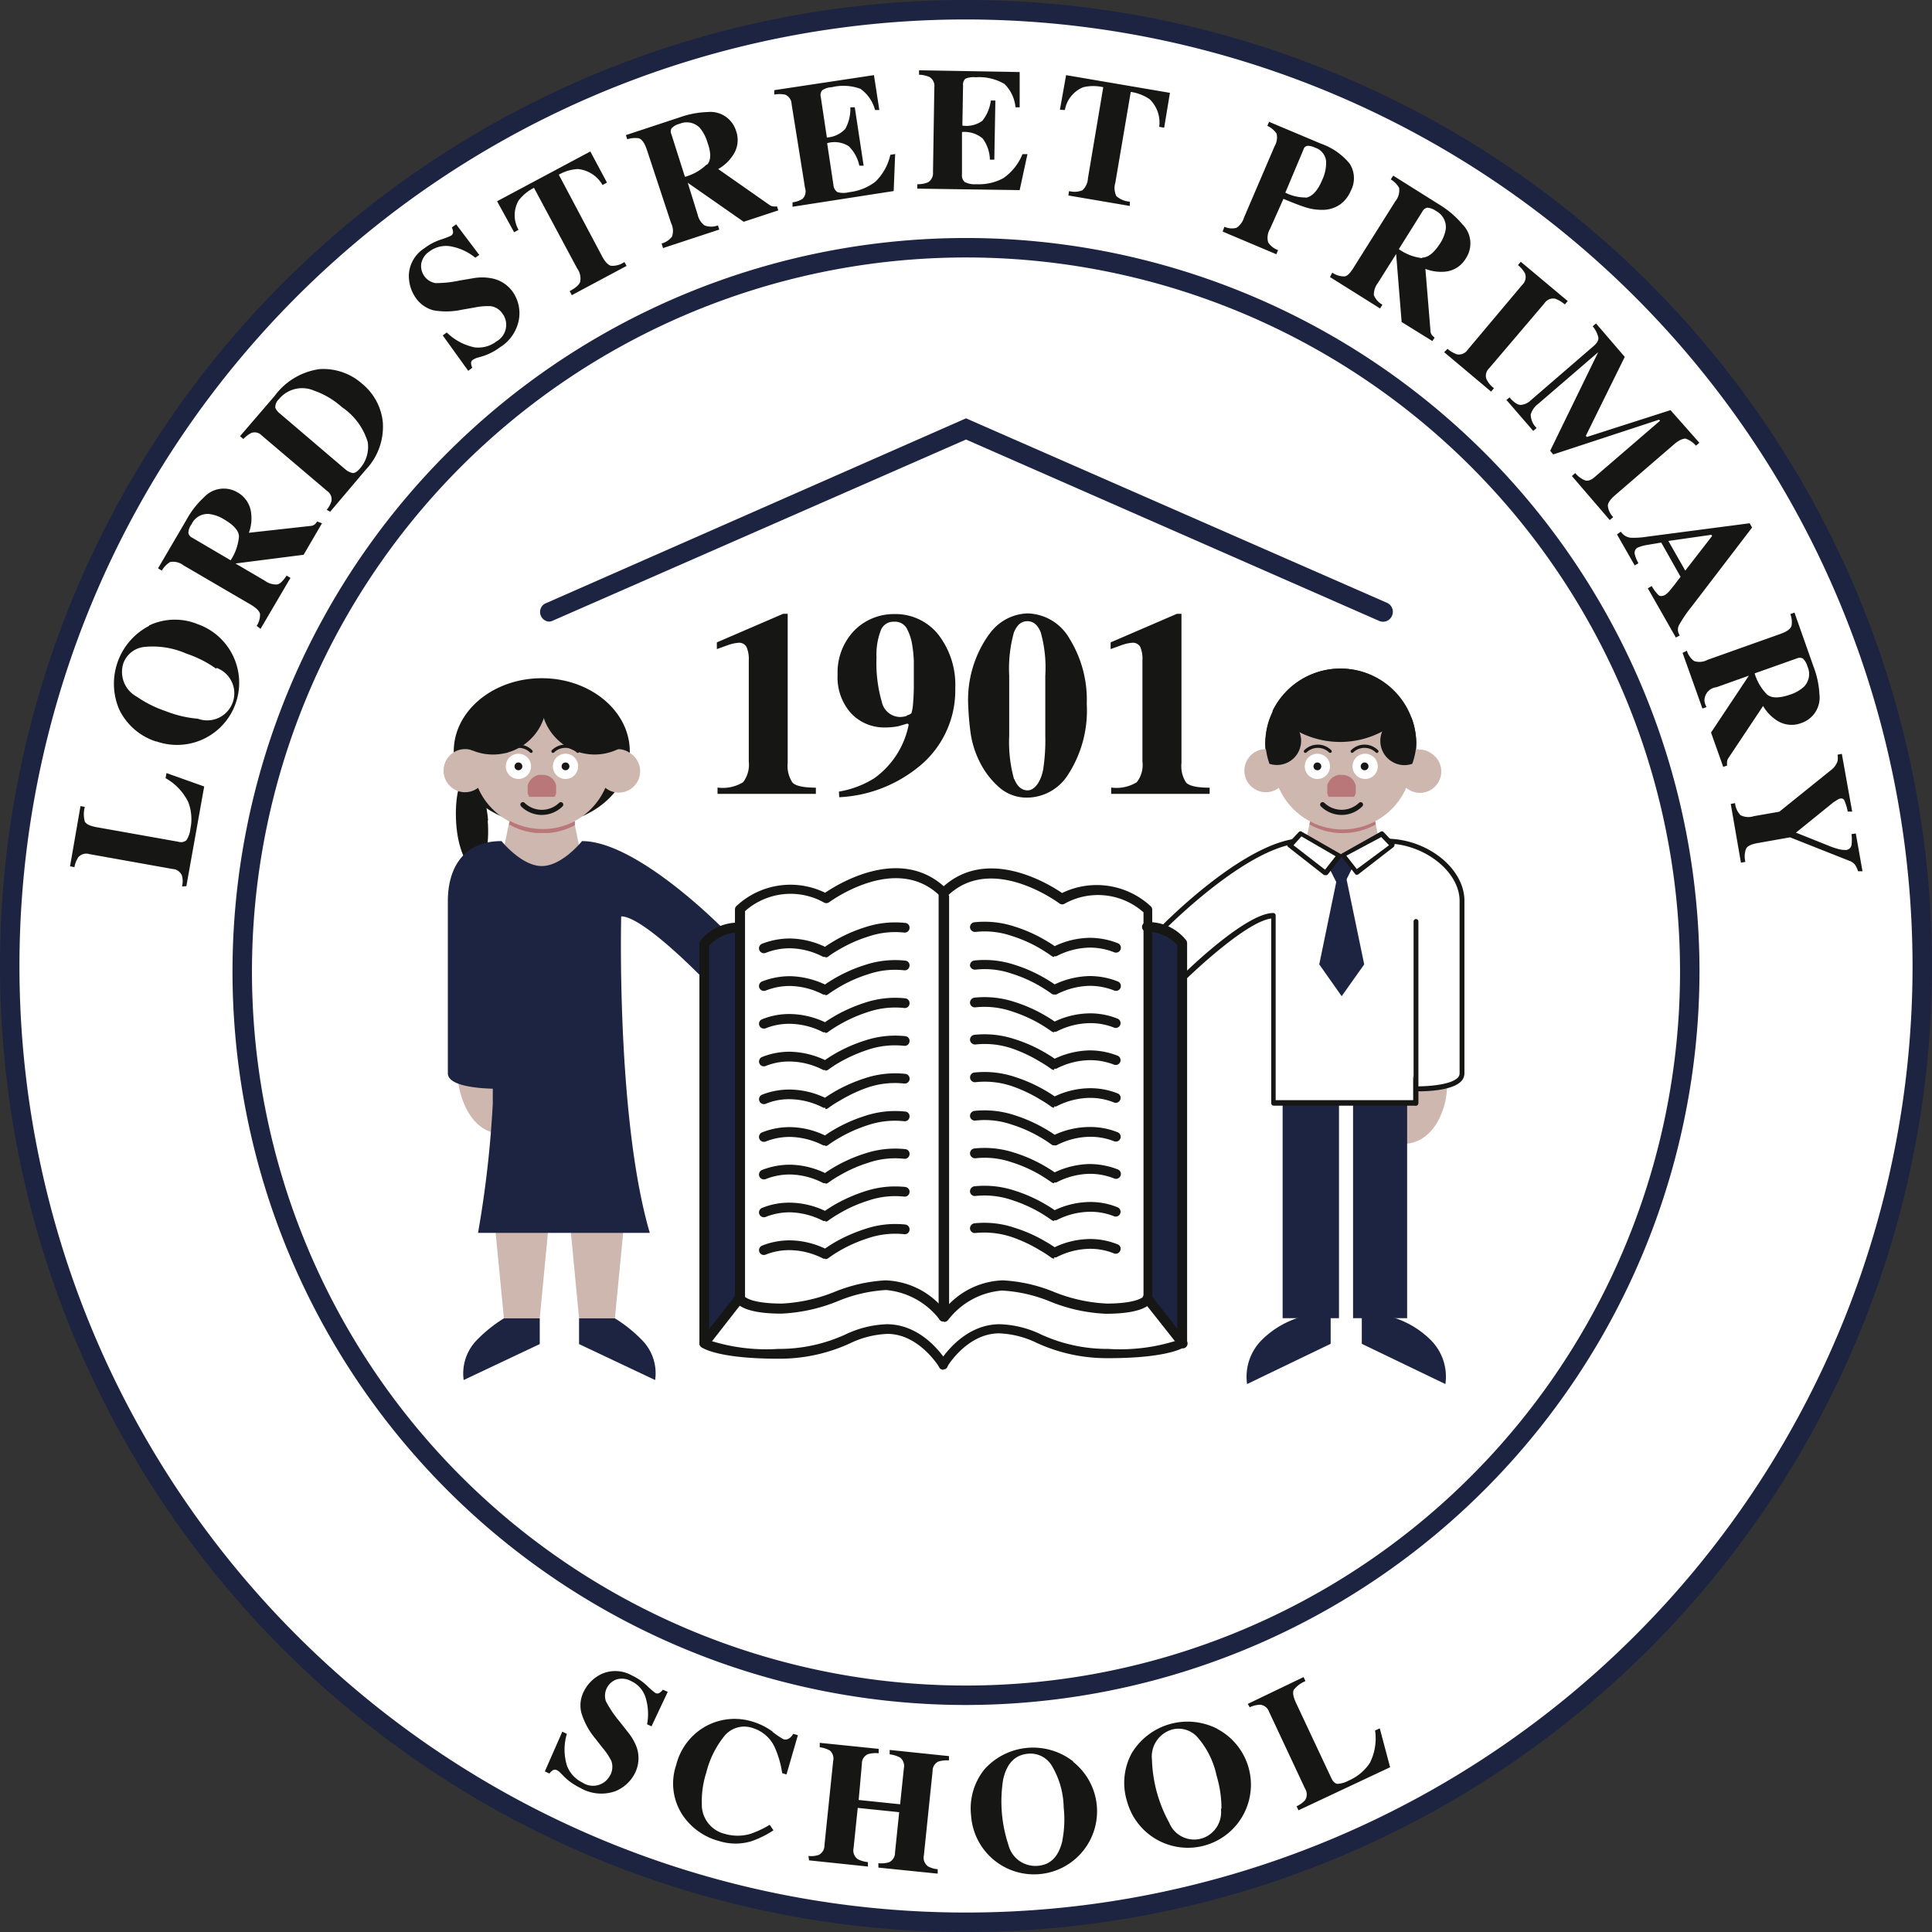
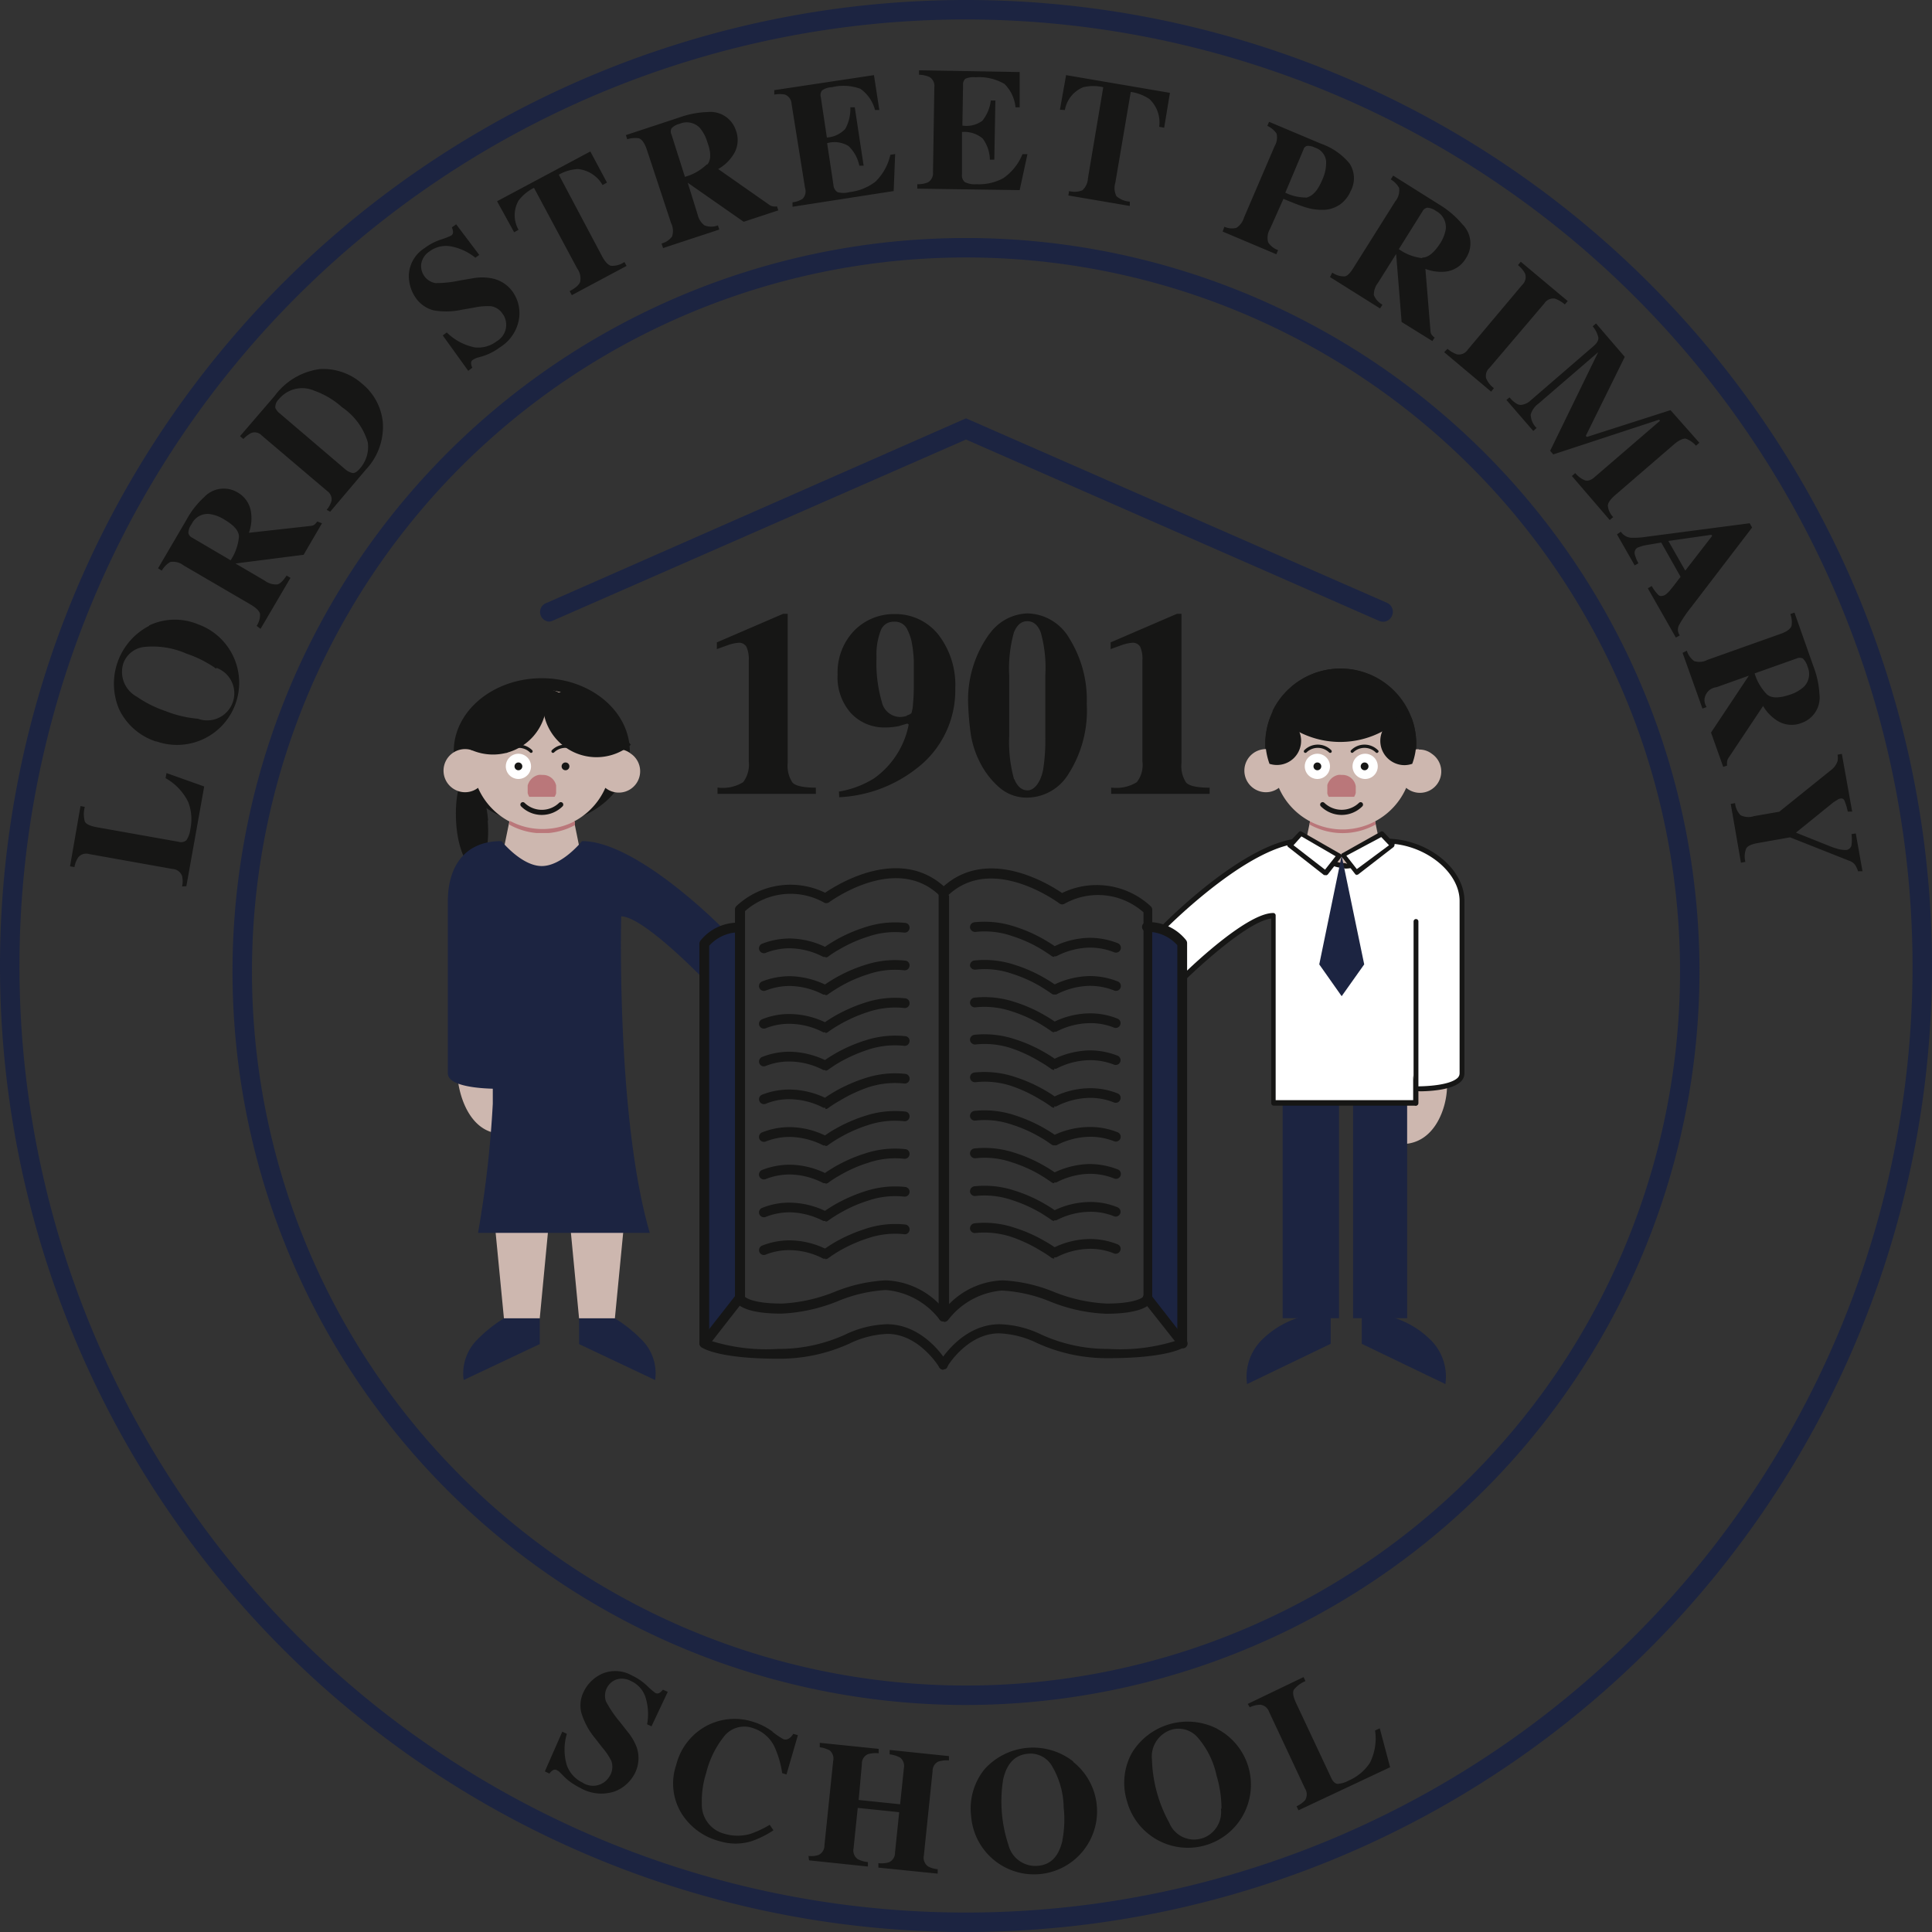
<svg xmlns="http://www.w3.org/2000/svg" viewBox="0 0 144 144">
  <rect x="0" y="0" width="144" height="144" fill="#333333" stroke="none" />
  <defs>
    <clipPath id="a">
      <path fill="none" d="M0 0h144v144H0z" />
    </clipPath>
    <clipPath id="b">
      <path fill="none" d="M97.6 60.51h4.95v1.59H97.6z" />
    </clipPath>
    <clipPath id="c">
      <path fill="none" d="M98.93 57.72h2.12v1.67h-2.12z" />
    </clipPath>
    <clipPath id="d">
      <path fill="none" d="M39.33 57.72h2.12v1.67h-2.12z" />
    </clipPath>
    <clipPath id="e">
      <path fill="none" d="M37.9 61.18h4.95v.91H37.9z" />
    </clipPath>
  </defs>
  <g clip-path="url(#a)">
-     <path fill="#fff" d="M.84 71.83a71.35 71.35 0 1 1 71.34 71.34A71.35 71.35 0 0 1 .84 71.83" />
    <path fill="#1c2441" d="M72 127.08a54.67 54.67 0 1 1 54.67-54.67A54.73 54.73 0 0 1 72 127.08m0-107.89a53.22 53.22 0 1 0 53.22 53.22A53.22 53.22 0 0 0 72 19.19" />
    <path fill="#1c2441" d="M72 144a72 72 0 1 1 72-72 72 72 0 0 1-72 72M72 1.45A70.55 70.55 0 1 0 142.55 72 70.62 70.62 0 0 0 72 1.45" />
    <path fill="#161615" d="M13.57 66.07a1.71 1.71 0 0 0 0-.78.79.79 0 0 0-.7-.52l-6.21-1.11a.78.78 0 0 0-.82.23 1.82 1.82 0 0 0-.29.74l-.33-.06.78-4.49.32.06a2.12 2.12 0 0 0 0 1.09c.1.2.4.34.91.43l6.07 1.08a.62.62 0 0 0 .6-.12 1.92 1.92 0 0 0 .29-.84 3.55 3.55 0 0 0-.16-2A4.12 4.12 0 0 0 12.34 58l.07-.38 2.81 1-1.33 7.43ZM11.11 46.62a4.48 4.48 0 0 1 3.62-.1 4.63 4.63 0 1 1-3.07 8.74h-.05a4.62 4.62 0 0 1-2.72-2.37 4.86 4.86 0 0 1 2.22-6.24m5 3.19a8.37 8.37 0 0 0-2.21-1.12 6.23 6.23 0 0 0-3.16-.5 1.87 1.87 0 0 0-1.54 1.2 2.1 2.1 0 0 0 1 2.51A8.59 8.59 0 0 0 12.34 53a8.39 8.39 0 0 0 2.41.57 2 2 0 0 0 1.39-3.79M19.13 46.65a1.5 1.5 0 0 0 .25-.9c-.05-.21-.28-.44-.7-.69l-5-2.92a1.26 1.26 0 0 0-1-.25 1.81 1.81 0 0 0-.62.64l-.28-.17 2.12-3.62a6.5 6.5 0 0 1 1.31-1.68 2 2 0 0 1 2.51-.35 2 2 0 0 1 1 1.56 3.07 3.07 0 0 1-.17 1.44l4.6-.51a.56.56 0 0 0 .29-.1.87.87 0 0 0 .2-.23L24 39l-1.37 2.35-5.08.65 2.2 1.29a1.39 1.39 0 0 0 .92.27q.31-.07.69-.66l.29.17-2.23 3.8ZM17.81 40c0-.43-.37-.85-1.08-1.27a2.76 2.76 0 0 0-1.14-.42 1.32 1.32 0 0 0-1.31.76 1.13 1.13 0 0 0-.24.66.51.51 0 0 0 .29.35l2.86 1.68a3.8 3.8 0 0 0 .62-1.76M24.35 38a1.87 1.87 0 0 0 .35-.63.74.74 0 0 0-.3-.76l-4.9-4.16a.72.72 0 0 0-.77-.18 2.15 2.15 0 0 0-.59.45l-.25-.21 2.58-3a5 5 0 0 1 3.36-2 4.36 4.36 0 0 1 3.17 1.1 4.24 4.24 0 0 1 1.53 2.83A4.64 4.64 0 0 1 27.27 35l-2.66 3.14Zm1.95-2.74c.15 0 .31-.1.5-.31a2.44 2.44 0 0 0 .61-2 4.82 4.82 0 0 0-1.92-2.6 6.12 6.12 0 0 0-2.07-1.23 2.24 2.24 0 0 0-2.63.63.81.81 0 0 0-.27.65 1.13 1.13 0 0 0 .35.43L25.76 35a1.23 1.23 0 0 0 .54.26M33 25l.3-.22a4.16 4.16 0 0 0 2.07 1.11 2.24 2.24 0 0 0 1.63-.44 1.42 1.42 0 0 0 .55-1.93l-.11-.16a1.25 1.25 0 0 0-.87-.54 4.83 4.83 0 0 0-1.2.1l-.92.16a5.5 5.5 0 0 1-2.14.05 2.34 2.34 0 0 1-1.31-.91 2.86 2.86 0 0 1-.52-1.84 2.5 2.5 0 0 1 1.17-1.89 4.12 4.12 0 0 1 1.23-.64 6.46 6.46 0 0 0 .73-.28.32.32 0 0 0 .16-.27 1.06 1.06 0 0 0-.09-.35l.32-.23L35.72 19l-.29.21a4.07 4.07 0 0 0-1.74-.83 2.05 2.05 0 0 0-1.68.36 1.38 1.38 0 0 0-.61.9 1.29 1.29 0 0 0 1.05 1.46 8.34 8.34 0 0 0 1.8-.19l1.06-.18a3.74 3.74 0 0 1 1.25 0 2.49 2.49 0 0 1 1.64 1 2.78 2.78 0 0 1 .49 2 3.07 3.07 0 0 1-1.45 2.17 3.88 3.88 0 0 1-.67.41 4.2 4.2 0 0 1-.77.29l-.26.07-.16.07-.12.07a.29.29 0 0 0-.15.25 1.06 1.06 0 0 0 .09.35l-.3.23ZM37.05 15 44 11.29l1.24 2.32-.33.18a2.38 2.38 0 0 0-1.83-1.19 3.16 3.16 0 0 0-1.43.42l3.22 6.07c.22.42.45.66.67.72a1.57 1.57 0 0 0 1-.28l.16.29L42.62 22l-.16-.3q.67-.36.78-.69a1.26 1.26 0 0 0-.22-1L39.8 14a3.32 3.32 0 0 0-1.15.95 2.2 2.2 0 0 0 0 2.18l-.33.18ZM49.31 18.15a1.43 1.43 0 0 0 .78-.52 1.31 1.31 0 0 0-.07-1l-1.81-5.48c-.16-.47-.35-.75-.58-.84a1.88 1.88 0 0 0-.88.07l-.1-.31 4-1.32a6.85 6.85 0 0 1 2.1-.4 2 2 0 0 1 2.11 1.4 2 2 0 0 1-.25 1.85 3.14 3.14 0 0 1-1.08 1l3.8 2.66a.58.58 0 0 0 .28.12 1 1 0 0 0 .3 0l.1.3-2.58.85-4.17-2.91L52 16a1.38 1.38 0 0 0 .51.8 1.38 1.38 0 0 0 1 0l.1.31-4.19 1.38Zm3.41-5.89c.28-.33.29-.89 0-1.67a2.91 2.91 0 0 0-.57-1.07 1.35 1.35 0 0 0-1.5-.29 1.17 1.17 0 0 0-.6.34.5.5 0 0 0 0 .46l1 3.15a3.75 3.75 0 0 0 1.62-.92M59.07 15.41v-.33a1.74 1.74 0 0 0 .76-.27A.8.8 0 0 0 60 14l-1-6.25a.78.78 0 0 0-.49-.7 2.15 2.15 0 0 0-.8 0v-.33l7.43-1.12.4 2.6h-.32a2.79 2.79 0 0 0-1.09-1.58A3.66 3.66 0 0 0 62 6.5a1.35 1.35 0 0 0-.73.24.58.58 0 0 0-.09.51l.45 3A2.06 2.06 0 0 0 63 9.61 3.08 3.08 0 0 0 63.38 8h.33l.66 4.35h-.32a2.81 2.81 0 0 0-.8-1.46 2 2 0 0 0-1.6-.22l.47 3.12a.68.68 0 0 0 .3.53 1.68 1.68 0 0 0 .89 0 3.9 3.9 0 0 0 1.94-.78 4 4 0 0 0 1.11-2l.36-.06-.11 2.76ZM68.37 14.06v-.33a2 2 0 0 0 .8-.14.8.8 0 0 0 .37-.76l.1-6.32a.78.78 0 0 0-.36-.77 2.1 2.1 0 0 0-.78-.17v-.33l7.5.13V8h-.31a2.81 2.81 0 0 0-.82-1.74 3.72 3.72 0 0 0-2.16-.5 1.52 1.52 0 0 0-.76.11.6.6 0 0 0-.17.49l-.05 3A2 2 0 0 0 73.22 9a3 3 0 0 0 .63-1.51h.34l-.08 4.41h-.33a2.74 2.74 0 0 0-.54-1.58 2.1 2.1 0 0 0-1.54-.48V13a.65.65 0 0 0 .21.57 1.63 1.63 0 0 0 .87.16 3.8 3.8 0 0 0 2-.45 4 4 0 0 0 1.43-1.79h.37L76 14.17ZM79.46 5.6l7.74 1.32-.43 2.6-.37-.07a2.4 2.4 0 0 0-.72-2.06 3.33 3.33 0 0 0-1.4-.54l-1.15 6.77a1.36 1.36 0 0 0 .08 1 1.68 1.68 0 0 0 1 .41v.32l-4.58-.78.05-.33a1.54 1.54 0 0 0 1-.06 1.3 1.3 0 0 0 .41-.9l1.14-6.78a3.26 3.26 0 0 0-1.49 0 2.25 2.25 0 0 0-1.37 1.7L79 8.18ZM91.26 16.9a1.33 1.33 0 0 0 .9.08 1.38 1.38 0 0 0 .56-.76L95 10.9a1.29 1.29 0 0 0 .15-.94 1.7 1.7 0 0 0-.69-.58l.13-.3 3.87 1.63a4.82 4.82 0 0 1 2.13 1.48 2 2 0 0 1 .08 2.05 2.36 2.36 0 0 1-.79 1 2.28 2.28 0 0 1-1.38.4 4 4 0 0 1-1.2-.19c-.38-.12-.93-.33-1.64-.63l-1 2.24a1.29 1.29 0 0 0-.14 1 1.43 1.43 0 0 0 .74.58l-.13.31-4-1.69Zm6.06-2.16c.49-.09.9-.53 1.23-1.33a3 3 0 0 0 .29-1.41 1.19 1.19 0 0 0-.84-1 1.17 1.17 0 0 0-.55-.13.35.35 0 0 0-.29.26l-1.36 3.23a3.38 3.38 0 0 0 1.53.36M99.3 20.32a1.52 1.52 0 0 0 .9.28c.21 0 .45-.26.7-.67L104 15a1.27 1.27 0 0 0 .28-1 1.78 1.78 0 0 0-.62-.63l.18-.28 3.55 2.23a6.92 6.92 0 0 1 1.61 1.4 2 2 0 0 1 .26 2.53 2 2 0 0 1-1.58 1 3.22 3.22 0 0 1-1.44-.21l.38 4.62a.52.52 0 0 0 .09.29.88.88 0 0 0 .22.21l-.17.26-2.29-1.42-.41-5.07-1.36 2.16a1.42 1.42 0 0 0-.3.91 1.42 1.42 0 0 0 .64.71l-.18.28-3.73-2.34Zm6.7-1.12c.44 0 .87-.35 1.3-1a2.79 2.79 0 0 0 .46-1.13 1.36 1.36 0 0 0-.72-1.34 1.3 1.3 0 0 0-.65-.25.51.51 0 0 0-.37.28l-1.76 2.81a3.75 3.75 0 0 0 1.74.67M107.89 26a2.15 2.15 0 0 0 .7.41.79.79 0 0 0 .81-.35l4.06-4.83a.79.79 0 0 0 .21-.84 2 2 0 0 0-.53-.63l.21-.25 3.5 2.93-.22.25a2.24 2.24 0 0 0-.73-.43.78.78 0 0 0-.79.35L111 27.44a.78.78 0 0 0-.23.76 1.72 1.72 0 0 0 .58.73l-.21.26-3.5-2.94ZM112.51 29.62c.33.38.61.56.83.56a1.2 1.2 0 0 0 .74-.33l4.69-4.05c.27-.23.39-.45.36-.65a2 2 0 0 0-.42-.83l.25-.21 2.14 2.49-2.9 5.88.07.09 6.24-2 2.15 2.43-.25.22a1.84 1.84 0 0 0-.78-.53c-.2 0-.49.11-.87.44l-4.37 3.77c-.36.31-.55.58-.55.8a1.38 1.38 0 0 0 .4.84l-.26.22-2.82-3.28.25-.22a1.83 1.83 0 0 0 .72.54c.21.07.47 0 .77-.28l4.83-4.16-.07-.08-7.89 2.59-.23-.27 3.58-7.35-4.47 3.85a1.51 1.51 0 0 0-.56.8 1.43 1.43 0 0 0 .44 1l-.25.22-2-2.31ZM120.81 39.63a1 1 0 0 0 .75.45 6.11 6.11 0 0 0 1.21-.08l7.64-1 .18.32-4.52 5.91a9.71 9.71 0 0 0-.93 1.37.74.74 0 0 0 .06.76l-.29.16-2.09-3.67.29-.17a3.1 3.1 0 0 0 .51.68c.11.09.27.08.46 0a1.83 1.83 0 0 0 .36-.32l.3-.37.52-.68-1.44-2.55-1.07.18a3 3 0 0 0-.72.21.46.46 0 0 0-.17.53 2.62 2.62 0 0 0 .26.62l-.28.16-1.32-2.31Zm4.8 2.9 2-2.58-.05-.09-3.21.46ZM125.73 48.5a1.46 1.46 0 0 0 .54.77 1.26 1.26 0 0 0 1-.09l5.43-1.93c.48-.17.75-.37.83-.6a1.65 1.65 0 0 0-.09-.88l.31-.11 1.41 4a6.73 6.73 0 0 1 .45 2.08 2 2 0 0 1-1.35 2.15 2 2 0 0 1-1.85-.21 3.17 3.17 0 0 1-1-1.06l-2.57 3.86a.57.57 0 0 0-.11.28 1 1 0 0 0 0 .3l-.29.1-.91-2.56 2.82-4.24-2.41.86a1 1 0 0 0-.9 1 1.05 1.05 0 0 0 .16.48l-.31.11-1.48-4.15Zm6 3.28c.34.27.9.26 1.67 0a2.78 2.78 0 0 0 1.06-.6 1.35 1.35 0 0 0 .26-1.5 1.26 1.26 0 0 0-.35-.6.53.53 0 0 0-.46 0l-3.13 1.11a3.78 3.78 0 0 0 .95 1.6M138.05 60.49h-.33a4.16 4.16 0 0 0-.25-.83.26.26 0 0 0-.3-.14.49.49 0 0 0-.19.07l-.34.22-2.78 2.25 2.5 1a5.1 5.1 0 0 0 .55.19 2 2 0 0 0 .72.1.46.46 0 0 0 .37-.35 3.3 3.3 0 0 0 0-.83l.32-.05.5 2.82h-.33a2.11 2.11 0 0 0-.21-.46.89.89 0 0 0-.44-.32l-4.42-1.75-2.37.42c-.49.08-.79.22-.9.41a1.65 1.65 0 0 0-.06 1l-.33.06-.76-4.38.32-.06a1.5 1.5 0 0 0 .41.9 1.31 1.31 0 0 0 1 .07l1.89-.33 3.85-3.1a1.37 1.37 0 0 0 .49-.67 1.3 1.3 0 0 0 0-.48l.32-.06ZM41.91 129.07l.34.16a4.09 4.09 0 0 0 0 2.35 2.28 2.28 0 0 0 1.16 1.28 1.42 1.42 0 0 0 2-.43l.1-.17a1.32 1.32 0 0 0 .06-1 4.79 4.79 0 0 0-.67-1l-.57-.73a5.4 5.4 0 0 1-1-1.87 2.28 2.28 0 0 1 .18-1.58 2.81 2.81 0 0 1 1.37-1.33 2.51 2.51 0 0 1 2.22.13 4.27 4.27 0 0 1 1.14.78 5.88 5.88 0 0 0 .6.52.31.31 0 0 0 .31 0 1.2 1.2 0 0 0 .26-.24l.36.16-1.21 2.57-.33-.15a4.15 4.15 0 0 0-.09-1.92 2 2 0 0 0-1.12-1.31 1.4 1.4 0 0 0-1.08-.11 1.29 1.29 0 0 0-.78 1.62 8.31 8.31 0 0 0 1 1.49l.67.85a4 4 0 0 1 .62 1.08 2.49 2.49 0 0 1-.12 1.93 2.81 2.81 0 0 1-1.48 1.36 3.12 3.12 0 0 1-2.6-.25 5.06 5.06 0 0 1-.68-.4 4 4 0 0 1-.62-.54l-.19-.19a1.42 1.42 0 0 0-.13-.12l-.12-.07a.29.29 0 0 0-.3 0 1 1 0 0 0-.26.25l-.34-.16ZM57.58 129.08a6.08 6.08 0 0 0 .81.55.49.49 0 0 0 .44-.07.92.92 0 0 0 .29-.33l.35.1-.85 2.93-.32-.1a7.27 7.27 0 0 0-.49-1.77 2.66 2.66 0 0 0-1.7-1.59 1.91 1.91 0 0 0-2.1.57 7 7 0 0 0-1.37 2.76 6.89 6.89 0 0 0-.33 2.3 2.24 2.24 0 0 0 1.69 2.25 3.41 3.41 0 0 0 1.95 0 7.37 7.37 0 0 0 1.42-.67l.28.41a7.29 7.29 0 0 1-1.63.81 4.06 4.06 0 0 1-2.39 0 4.74 4.74 0 0 1-2.79-2 4.27 4.27 0 0 1-.44-3.68 4.54 4.54 0 0 1 2.29-2.93 4.47 4.47 0 0 1 3.4-.3 4.91 4.91 0 0 1 1.5.75M60.26 138.33a1.73 1.73 0 0 0 .75-.07.78.78 0 0 0 .44-.73l.65-6.28a.8.8 0 0 0-.25-.78 2.2 2.2 0 0 0-.75-.24v-.33l4.39.45v.33a2 2 0 0 0-.81.07.76.76 0 0 0-.44.72l-.24 2.69 3.09.32.28-2.69a.8.8 0 0 0-.28-.79 2.15 2.15 0 0 0-.78-.24v-.33l4.42.46v.32a2.17 2.17 0 0 0-.8.09.77.77 0 0 0-.42.71l-.65 6.28a.8.8 0 0 0 .31.82 1.82 1.82 0 0 0 .72.21v.33l-4.42-.45v-.33a2 2 0 0 0 .8-.07.78.78 0 0 0 .44-.73l.31-3-3.09-.32-.31 3a.8.8 0 0 0 .31.82 2.07 2.07 0 0 0 .76.22v.33l-4.39-.46ZM80 131.33a4.7 4.7 0 1 1-7.62 4 4.65 4.65 0 0 1 1-3.46 4.86 4.86 0 0 1 6.6-.59m-.8 5.9a8.19 8.19 0 0 0 .1-2.47 6.27 6.27 0 0 0-.87-3.08 1.85 1.85 0 0 0-1.76-.92c-1 .08-1.61.72-1.88 1.92a10.28 10.28 0 0 0 .39 4.87 2.07 2.07 0 0 0 2.16 1.57c1-.07 1.59-.7 1.87-1.89M90.72 128.86a4.7 4.7 0 1 1-6.72 5.39 4.63 4.63 0 0 1 .36-3.59 4.86 4.86 0 0 1 6.38-1.8m.3 5.95a8.45 8.45 0 0 0-.36-2.45 6.37 6.37 0 0 0-1.42-2.87 1.89 1.89 0 0 0-1.9-.58 2.09 2.09 0 0 0-1.5 2.24 10.39 10.39 0 0 0 1.29 4.71 2 2 0 0 0 2.68 1.07 2.06 2.06 0 0 0 1.17-2.12M96.64 134.63a2 2 0 0 0 .63-.45.81.81 0 0 0 0-.87l-2.68-5.72a.79.79 0 0 0-.66-.53 1.91 1.91 0 0 0-.78.19L93 127l4.16-2 .14.3a2.15 2.15 0 0 0-.87.65q-.15.3.18 1l2.62 5.58c.12.26.27.4.45.43a2 2 0 0 0 .85-.25 3.59 3.59 0 0 0 1.57-1.31 4.05 4.05 0 0 0 .39-2.42l.35-.16.77 2.9-6.83 3.21ZM46.94 56c0 3-2.94 5.45-6.56 5.45S33.82 59 33.82 56s2.94-5.45 6.56-5.45S46.94 53 46.94 56" />
    <path fill="#161615" d="M36.35 61.15c.16 1.91-.25 3.5-.9 3.55s-1.33-1.45-1.45-3.36.25-3.5.9-3.56 1.32 1.45 1.48 3.37" />
    <path fill="#cdb7af" d="m97.79 60.51-.83 4h6.21l-.82-4Z" />
    <path fill="#161615" d="M105.56 55.46a5.63 5.63 0 1 0-5.62 5.63 5.63 5.63 0 0 0 5.62-5.63" />
    <g clip-path="url(#b)">
      <path fill="#ba777a" d="M97.6 61.45a5.05 5.05 0 0 0 4.94 0l-.19-.94h-4.56Z" />
    </g>
    <path fill="#cdb7af" d="M105.77 55.84a1.54 1.54 0 0 0-.56.1 5.18 5.18 0 0 0-10.28 0 1.59 1.59 0 0 0-1.15 3 1.58 1.58 0 0 0 1.54-.22 5.18 5.18 0 0 0 9.49 0 1.59 1.59 0 1 0 1.92-2.53 1.5 1.5 0 0 0-1-.32M107.85 81c0 1.44-.85 4.27-3.36 4.27v-3h1.05v-1ZM34.08 79.81c0 1.59.85 4.69 3.36 4.69V80.22l-1.1-.08Z" />
    <path fill="#1c2441" d="M95.6 82.22h4.2v16.03h-4.2zM100.85 82.22h4.03v16.03h-4.03z" />
    <path fill="#1c2441" d="M101.5 98.05v2.11l6.23 3a3.85 3.85 0 0 0-1.12-3.31 6.81 6.81 0 0 0-3-1.72M99.18 98.05v2.11l-6.23 3a3.87 3.87 0 0 1 1.12-3.31 6.81 6.81 0 0 1 3-1.72" />
    <path fill="#fff" d="M105.54 68.68v13.54H94.93v-14c-2 0-6.78 4.7-6.78 4.7l-1.53-3.68s6.44-6.6 10.58-6.6c0 0 1.52 1.87 3 1.87" />
    <path fill="#161615" d="M105.54 82.41H94.93a.19.19 0 0 1-.18-.19V68.46c-2 .26-6.42 4.59-6.47 4.64a.18.18 0 0 1-.25 0L88 73l-1.53-3.68a.17.17 0 0 1 0-.19c.26-.28 6.53-6.66 10.71-6.66a.2.2 0 0 1 .14.06s1.48 1.8 2.89 1.8a.18.18 0 0 1 .18.18.19.19 0 0 1-.18.19c-1.43 0-2.82-1.52-3.12-1.86-3.77.08-9.52 5.7-10.28 6.46l1.38 3.32c.92-.9 4.84-4.57 6.71-4.57a.18.18 0 0 1 .18.18V82h10.25V68.68a.18.18 0 0 1 .36 0v13.54a.19.19 0 0 1-.18.19" />
    <path fill="#fff" d="M105.62 81.15s3.31.08 3.31-1.16V67.15c0-2.24-2.63-4.46-5.66-4.46 0 0-1.52 1.86-3 1.86" />
    <path fill="#161615" d="M105.76 81.33h-.14a.19.19 0 0 1-.18-.19.19.19 0 0 1 .19-.17c.63 0 2.4-.07 3-.62a.48.48 0 0 0 .16-.36V67.15c0-2.18-2.61-4.24-5.4-4.28-.3.35-1.68 1.87-3.11 1.87a.19.19 0 0 1-.18-.19.18.18 0 0 1 .18-.18c1.41 0 2.87-1.77 2.89-1.8a.17.17 0 0 1 .14-.06c3.06 0 5.84 2.21 5.84 4.63V80a.86.86 0 0 1-.27.62c-.69.67-2.56.72-3.08.72" />
    <path fill="#161615" d="M105.54 82.41a.19.19 0 0 1-.18-.18V68.68a.18.18 0 0 1 .36 0v13.54a.19.19 0 0 1-.18.19" />
    <path fill="#1c2441" d="m55.19 96.86-2.63 3.26V70.19l2.63-1.31ZM85.52 96.86l2.63 3.26V70.19l-2.63-1.31Z" />
    <path fill="#cdb7af" d="m38.1 60.57-.83 4.05h6.21l-.82-4.05ZM40.23 98.26h-2.67l-.62-6.4h3.9ZM45.83 98.26h-2.67l-.61-6.4h3.9Z" />
    <path fill="#161615" d="M52.5 100.48a.4.4 0 0 1-.23-.08.37.37 0 0 1-.06-.51l2.63-3.36a.36.36 0 0 1 .51-.06.34.34 0 0 1 .06.5l-2.63 3.37a.35.35 0 0 1-.28.14M88.15 100.48a.35.35 0 0 1-.28-.14L85.23 97a.37.37 0 0 1 .07-.51.36.36 0 0 1 .51.06l2.63 3.37a.36.36 0 0 1-.06.5.34.34 0 0 1-.23.08" />
    <path fill="#1c2441" d="M40.38 64.55c1.52 0 3-1.86 3-1.86 4.15 0 10.59 6.6 10.59 6.6L52.47 73s-4.52-4.7-6.17-4.7c0 0-.38 15 2.13 23.59h-12.8a80.19 80.19 0 0 0 1.1-9.63V68.68" />
    <path fill="#1c2441" d="M40.38 64.55c-1.51 0-3-1.86-3-1.86-3 0-4 2.22-4 4.46V80c0 1.24 3.91 1.15 3.91 1.15M43.16 98.26v1.92l5.67 2.68a3.52 3.52 0 0 0-1-3 10.52 10.52 0 0 0-2-1.6M40.23 98.26v1.92l-5.67 2.68a3.56 3.56 0 0 1 1-3 10.52 10.52 0 0 1 2-1.6" />
    <path fill="#cdb7af" d="M46.08 55.84a1.54 1.54 0 0 0-.56.1 5.18 5.18 0 0 0-10.28 0 1.59 1.59 0 1 0-1.15 3 1.58 1.58 0 0 0 1.54-.22 5.18 5.18 0 0 0 9.49 0A1.59 1.59 0 1 0 47 56.16a1.5 1.5 0 0 0-1-.32" />
    <path fill="#1c2441" d="M40.89 46.33A.72.72 0 0 1 40.6 45L72 31.18l31.4 13.76a.73.73 0 0 1 .33 1 .72.72 0 0 1-.91.35L72 32.76 41.18 46.27a.72.72 0 0 1-.29.06" />
    <path fill="#161615" d="M53.48 58.7a2.91 2.91 0 0 0 1.91-.4 2.17 2.17 0 0 0 .42-1.54v-7.54a2.26 2.26 0 0 0-.17-1 .62.62 0 0 0-.61-.31 3.05 3.05 0 0 0-.74.16l-.86.31v-.5l4.94-2.13h.34v11.12a2.25 2.25 0 0 0 .35 1.45c.23.26.81.38 1.75.39v.46h-7.33ZM62.53 59a7.15 7.15 0 0 0 2.64-1 6.42 6.42 0 0 0 2.56-4l-.1-.07-.64.19a4.75 4.75 0 0 1-1 .1 3.38 3.38 0 0 1-2.56-1.06 4 4 0 0 1-1-2.88A4.5 4.5 0 0 1 63.67 47a4.13 4.13 0 0 1 3-1.23 4.07 4.07 0 0 1 3.26 1.52 6.11 6.11 0 0 1 1.27 4 7.31 7.31 0 0 1-2.9 6 10.12 10.12 0 0 1-5.75 2.13Zm5.06-5.68a.76.76 0 0 0 .34-.16 2.78 2.78 0 0 0 .12-.69 14.85 14.85 0 0 0 .06-1.49v-1.72a9.54 9.54 0 0 0-.14-1.31 3.69 3.69 0 0 0-.33-1 1 1 0 0 0-1-.61 1 1 0 0 0-1 .67 5 5 0 0 0-.31 2 10.36 10.36 0 0 0 .4 3.32 1.41 1.41 0 0 0 1.35 1.11 1.69 1.69 0 0 0 .5-.08M73.75 47.25a3.62 3.62 0 0 1 2.84-1.53 3.7 3.7 0 0 1 3.13 1.89A8.63 8.63 0 0 1 81 52.46a8.79 8.79 0 0 1-1.46 5.38 3.64 3.64 0 0 1-3 1.61 3.09 3.09 0 0 1-2-.71 6.08 6.08 0 0 1-1.45-1.82 7 7 0 0 1-.73-2.17 20.68 20.68 0 0 1-.19-2.07 8.39 8.39 0 0 1 1.57-5.43m1.86 10.82c.23.56.56.84 1 .84s.95-.52 1.15-1.55a14.23 14.23 0 0 0 .16-2.52v-4.49a9.74 9.74 0 0 0-.34-3.22c-.22-.55-.55-.83-1-.83s-.77.28-1 .84a10 10 0 0 0-.35 3.21v4.49a10.35 10.35 0 0 0 .36 3.23M82.82 58.7a2.9 2.9 0 0 0 1.91-.4 2.08 2.08 0 0 0 .42-1.54v-7.54a2.26 2.26 0 0 0-.16-1 .63.63 0 0 0-.62-.31 3 3 0 0 0-.73.16l-.86.31v-.5l4.94-2.13h.34v11.12a2.24 2.24 0 0 0 .34 1.45c.23.26.82.39 1.76.39v.46h-7.34ZM70.32 98.49a.37.37 0 0 1-.29-.14 5.66 5.66 0 0 0-4-2.2 11 11 0 0 0-3.63.85 12.61 12.61 0 0 1-4.16.91c-2.91 0-3.38-.78-3.46-1a.45.45 0 0 1 0-.11v-29a.35.35 0 0 1 .1-.26 5.89 5.89 0 0 1 6.62-1c1-.68 5.73-3.6 9.09-.25a.31.31 0 0 1 .1.25v31.6a.36.36 0 0 1-.25.34h-.11M66 95.43a5.9 5.9 0 0 1 4 1.76V66.72c-3.3-3.12-8.17.51-8.22.54a.35.35 0 0 1-.38 0 5.11 5.11 0 0 0-5.87.65v28.75c.09.08.64.5 2.75.5a12.05 12.05 0 0 0 3.92-.87 11.72 11.72 0 0 1 3.8-.86" />
    <path fill="#161615" d="M70.32 102.09a.38.38 0 0 1-.31-.18s-1.49-2.49-3.87-2.49a7.09 7.09 0 0 0-2.82.72 12.53 12.53 0 0 1-5.32 1.13c-4.42 0-5.6-.77-5.72-.86a.36.36 0 0 1-.15-.29V70.33a.38.38 0 0 1 .07-.21 3.58 3.58 0 0 1 2.93-1.35.36.36 0 0 1 0 .72 3 3 0 0 0-2.27 1V99.9a13.85 13.85 0 0 0 5.14.64 11.83 11.83 0 0 0 5-1.07 7.75 7.75 0 0 1 3.1-.77c2.81 0 4.43 2.73 4.5 2.84a.37.37 0 0 1-.13.5.37.37 0 0 1-.18 0M70.32 98.49a.22.22 0 0 1-.11 0 .37.37 0 0 1-.25-.35V66.56a.36.36 0 0 1 .11-.25c3.35-3.36 8.1-.43 9.09.25a5.91 5.91 0 0 1 6.62 1 .35.35 0 0 1 .1.25v29a.41.41 0 0 1 0 .11c-.08.24-.55 1-3.46 1a12.37 12.37 0 0 1-4.17-.92 11 11 0 0 0-3.58-.81 5.63 5.63 0 0 0-4 2.19.38.38 0 0 1-.3.15m.37-31.78V97.2a5.86 5.86 0 0 1 4-1.77 11.6 11.6 0 0 1 3.81.86 12.05 12.05 0 0 0 3.93.87c2 0 2.62-.39 2.75-.52V68a5.11 5.11 0 0 0-5.87-.65.35.35 0 0 1-.38 0s-4.98-3.75-8.3-.63" />
    <path fill="#161615" d="M70.32 102.09a.36.36 0 0 1-.36-.36.41.41 0 0 1 .05-.19c.07-.11 1.69-2.84 4.5-2.84a7.58 7.58 0 0 1 3.1.77 11.83 11.83 0 0 0 5 1.07 13.85 13.85 0 0 0 5.14-.64V70.45a3 3 0 0 0-2.27-1 .36.36 0 0 1 0-.72 3.58 3.58 0 0 1 2.93 1.35.38.38 0 0 1 .07.21v29.79a.36.36 0 0 1-.15.29c-.12.09-1.3.86-5.72.86a12.53 12.53 0 0 1-5.32-1.13 7 7 0 0 0-2.82-.72c-2.38 0-3.86 2.46-3.87 2.49a.38.38 0 0 1-.31.18" />
    <path fill="#1c2441" d="m100 63.78-1.67 8.1 1.67 2.37 1.68-2.37Z" />
-     <path fill="#1c2441" d="m100 63.65-1.28.35 1.21 2.4v.15-.08.08-.15l1.21-2.4Z" />
    <path fill="#fff" d="m98.79 65-2.65-2 .82-.86 2.86 1.64Z" />
    <path fill="#161615" d="M98.79 65.22a.21.21 0 0 1-.11 0L96 63.12a.18.18 0 0 1 0-.25l.82-.87a.17.17 0 0 1 .22 0l2.86 1.64a.18.18 0 0 1 .07.25l-1 1.28a.21.21 0 0 1-.15.07M96.41 63l2.35 1.82.79-1L97 62.34Z" />
    <path fill="#fff" d="m101.15 65 2.65-2-.82-.86-2.86 1.64Z" />
    <path fill="#161615" d="M101.15 65.22a.19.19 0 0 1-.14-.07l-1-1.28a.18.18 0 0 1 0-.25l2.88-1.62a.18.18 0 0 1 .22 0l.82.87a.16.16 0 0 1 0 .14.19.19 0 0 1-.07.13l-2.65 2.05a.21.21 0 0 1-.11 0m-.75-1.41.78 1 2.4-1.78-.58-.61ZM99.94 55.3a6.69 6.69 0 0 0 5-2.3 5.61 5.61 0 0 0-10.1 0 6.69 6.69 0 0 0 5 2.3M100 60.74a2.2 2.2 0 0 1-1.55-.64.18.18 0 1 1 .26-.26 1.87 1.87 0 0 0 2.58 0 .18.18 0 0 1 .25 0 .19.19 0 0 1 0 .26 2.17 2.17 0 0 1-1.54.64" />
    <g clip-path="url(#c)">
      <path fill="#ba777a" d="M101.05 58.56a1.1 1.1 0 1 1-1.32-.8.75.75 0 0 1 .26 0 1 1 0 0 1 1.06.84" />
    </g>
    <path fill="#161615" d="M40.38 60.74a2.17 2.17 0 0 1-1.54-.64.18.18 0 1 1 .26-.26 1.85 1.85 0 0 0 2.57 0 .18.18 0 0 1 .26.26 2.2 2.2 0 0 1-1.55.64M38.67 55.5a1.42 1.42 0 0 1 1 .42.12.12 0 0 1 0 .16.12.12 0 0 1-.17 0 1.21 1.21 0 0 0-1.68 0 .12.12 0 0 1-.17 0 .1.1 0 0 1 0-.16 1.42 1.42 0 0 1 1-.42M42.15 55.5a1.42 1.42 0 0 1 1 .42.1.1 0 0 1 0 .16.12.12 0 0 1-.17 0 1.21 1.21 0 0 0-1.68 0 .12.12 0 0 1-.17 0 .12.12 0 0 1 0-.16 1.42 1.42 0 0 1 1-.42" />
    <path fill="#fff" d="M99.13 57.12a.94.94 0 1 1-.94-.94.94.94 0 0 1 .94.94" />
    <path fill="#161615" d="M98.48 57.12a.29.29 0 1 1-.29-.29.29.29 0 0 1 .29.29" />
    <path fill="#fff" d="M102.69 57.12a.94.94 0 1 1-.94-.94.94.94 0 0 1 .94.94" />
    <path fill="#161615" d="M102 57.12a.29.29 0 1 1-.29-.29.29.29 0 0 1 .29.29M98.23 55.5a1.42 1.42 0 0 1 1 .42.12.12 0 0 1 0 .16.12.12 0 0 1-.17 0 1.21 1.21 0 0 0-1.68 0 .12.12 0 0 1-.17 0 .12.12 0 0 1 0-.16 1.42 1.42 0 0 1 1-.42M101.71 55.5a1.41 1.41 0 0 1 1 .42.1.1 0 0 1 0 .16.11.11 0 0 1-.17 0 1.21 1.21 0 0 0-1.68 0 .11.11 0 1 1-.16-.16 1.4 1.4 0 0 1 1-.42" />
    <path fill="#fff" d="M39.58 57.12a.94.94 0 1 1-.94-.94.94.94 0 0 1 .94.94" />
    <path fill="#161615" d="M38.93 57.12a.29.29 0 1 1-.29-.29.29.29 0 0 1 .29.29" />
-     <path fill="#fff" d="M43.09 57.12a.94.94 0 1 1-.94-.94.94.94 0 0 1 .94.94" />
    <path fill="#161615" d="M42.44 57.12a.29.29 0 1 1-.29-.29.29.29 0 0 1 .29.29" />
    <g clip-path="url(#d)">
      <path fill="#ba777a" d="M41.46 58.56a1.1 1.1 0 1 1-1.33-.8.84.84 0 0 1 .27 0 1 1 0 0 1 1.06.84" />
    </g>
    <path fill="#161615" d="M95.2 53.42a1.89 1.89 0 0 0-.53.08 5.57 5.57 0 0 0-.35 1.85 5 5 0 0 0 .3 1.58 1.8 1.8 0 1 0 1.11-3.43 1.89 1.89 0 0 0-.53-.08M104.68 53.42a1.89 1.89 0 0 1 .53.08 5.57 5.57 0 0 1 .35 1.85 4.76 4.76 0 0 1-.3 1.58 1.85 1.85 0 0 1-.57.1 1.81 1.81 0 0 1 0-3.62M61.52 71.32a.47.47 0 0 1-.16 0 5.56 5.56 0 0 0-2.43-.64 4.86 4.86 0 0 0-1.88.35.37.37 0 0 1-.46-.23.37.37 0 0 1 .19-.45 5.71 5.71 0 0 1 2.16-.4 6.3 6.3 0 0 1 2.55.62c.15-.11.4-.27.72-.46a11.23 11.23 0 0 1 2.27-1 7.15 7.15 0 0 1 3-.32.35.35 0 0 1 .31.4.36.36 0 0 1-.39.32 6.2 6.2 0 0 0-2.7.3 10.3 10.3 0 0 0-2.12.94 7.48 7.48 0 0 0-.84.54.31.31 0 0 1-.21.07M78.58 71.32a.35.35 0 0 1-.22-.08c-.27-.19-.55-.37-.83-.54a10.3 10.3 0 0 0-2.12-.94 6.2 6.2 0 0 0-2.7-.3.38.38 0 0 1-.41-.32.37.37 0 0 1 .32-.4 7.15 7.15 0 0 1 3 .32 10.91 10.91 0 0 1 2.26 1c.33.19.57.35.73.46a6.26 6.26 0 0 1 2.55-.62 5.66 5.66 0 0 1 2.15.4.36.36 0 0 1-.26.68 4.86 4.86 0 0 0-1.88-.35 5.56 5.56 0 0 0-2.43.64.47.47 0 0 1-.17 0M61.52 74.13a.47.47 0 0 1-.16 0 5.56 5.56 0 0 0-2.43-.64 4.86 4.86 0 0 0-1.88.35.37.37 0 0 1-.46-.23.37.37 0 0 1 .19-.45 5.71 5.71 0 0 1 2.16-.4 6.46 6.46 0 0 1 2.55.62c.15-.11.4-.27.72-.46a11.23 11.23 0 0 1 2.27-1 7.15 7.15 0 0 1 3-.32.35.35 0 0 1 .31.4.36.36 0 0 1-.4.32 6.2 6.2 0 0 0-2.7.3 10.3 10.3 0 0 0-2.12.94q-.44.26-.84.54a.32.32 0 0 1-.21.08M78.58 74.13a.35.35 0 0 1-.22-.08c-.27-.19-.55-.37-.83-.54a10.3 10.3 0 0 0-2.12-.94 6.2 6.2 0 0 0-2.7-.3.38.38 0 0 1-.41-.27.37.37 0 0 1 .32-.41 7.15 7.15 0 0 1 3 .32 10.91 10.91 0 0 1 2.26 1c.33.19.57.35.73.46a6.42 6.42 0 0 1 2.55-.62 5.66 5.66 0 0 1 2.15.4.36.36 0 0 1-.26.68 4.86 4.86 0 0 0-1.88-.35 5.56 5.56 0 0 0-2.43.64.47.47 0 0 1-.17 0M61.52 76.94a.47.47 0 0 1-.16 0 5.55 5.55 0 0 0-2.43-.63 4.68 4.68 0 0 0-1.88.34.37.37 0 0 1-.46-.23.36.36 0 0 1 .19-.44 5.35 5.35 0 0 1 2.16-.4 6.28 6.28 0 0 1 2.55.61c.15-.11.4-.27.72-.46a11.82 11.82 0 0 1 2.27-1 7.15 7.15 0 0 1 3-.32.36.36 0 0 1 .31.41.35.35 0 0 1-.4.31 6.35 6.35 0 0 0-2.7.3 10.86 10.86 0 0 0-2.12.94q-.44.25-.84.54a.32.32 0 0 1-.21.08M78.58 76.94a.35.35 0 0 1-.22-.08c-.27-.19-.55-.37-.83-.54a10.86 10.86 0 0 0-2.12-.94 6.35 6.35 0 0 0-2.7-.3.36.36 0 0 1-.41-.31.38.38 0 0 1 .32-.41 7.15 7.15 0 0 1 3 .32 10.91 10.91 0 0 1 2.26 1c.33.19.57.35.73.46a6.25 6.25 0 0 1 2.55-.61 5.47 5.47 0 0 1 2.15.4.36.36 0 0 1-.26.67 4.68 4.68 0 0 0-1.88-.34 5.55 5.55 0 0 0-2.43.63.47.47 0 0 1-.17 0M61.52 79.75a.32.32 0 0 1-.16 0 5.55 5.55 0 0 0-2.43-.63 4.65 4.65 0 0 0-1.88.34.36.36 0 0 1-.46-.23.37.37 0 0 1 .19-.44 5.52 5.52 0 0 1 2.16-.4 6.46 6.46 0 0 1 2.55.62c.15-.11.4-.27.72-.46a11.23 11.23 0 0 1 2.27-1 7.15 7.15 0 0 1 3-.32.35.35 0 0 1 .31.4.36.36 0 0 1-.4.32 6.34 6.34 0 0 0-2.7.29 11.49 11.49 0 0 0-2.12.94 9.33 9.33 0 0 0-.84.55.38.38 0 0 1-.21.07M78.58 79.75a.41.41 0 0 1-.22-.07 8.39 8.39 0 0 0-.83-.54 10.9 10.9 0 0 0-2.12-1 6.34 6.34 0 0 0-2.7-.29.38.38 0 0 1-.41-.32.37.37 0 0 1 .32-.4 7.15 7.15 0 0 1 3 .32 10.91 10.91 0 0 1 2.26 1c.33.19.57.35.73.46a6.42 6.42 0 0 1 2.55-.62 5.66 5.66 0 0 1 2.15.4.36.36 0 0 1-.26.67 4.85 4.85 0 0 0-1.88-.34 5.55 5.55 0 0 0-2.43.63.33.33 0 0 1-.17 0M61.52 82.56a.32.32 0 0 1-.16 0 5.55 5.55 0 0 0-2.43-.63 4.49 4.49 0 0 0-1.88.35.37.37 0 0 1-.46-.24.37.37 0 0 1 .19-.44 5.51 5.51 0 0 1 2.16-.39 6.28 6.28 0 0 1 2.55.61c.15-.11.4-.27.72-.46a11.82 11.82 0 0 1 2.27-1 7.15 7.15 0 0 1 3-.32.36.36 0 0 1-.09.72 6.34 6.34 0 0 0-2.7.29 10.9 10.9 0 0 0-2.12 1 7.48 7.48 0 0 0-.84.54.31.31 0 0 1-.21.07M78.58 82.56a.34.34 0 0 1-.22-.07 8.39 8.39 0 0 0-.83-.54 10.9 10.9 0 0 0-2.12-1 6.34 6.34 0 0 0-2.7-.29.36.36 0 1 1-.09-.72 7.15 7.15 0 0 1 3 .32 11.46 11.46 0 0 1 2.26 1c.33.19.57.35.73.46a6.21 6.21 0 0 1 2.55-.61 5.46 5.46 0 0 1 2.15.39.35.35 0 0 1 .18.48.36.36 0 0 1-.44.2 4.69 4.69 0 0 0-1.88-.35 5.55 5.55 0 0 0-2.43.63.33.33 0 0 1-.17 0M61.52 85.37a.32.32 0 0 1-.16 0 5.69 5.69 0 0 0-2.43-.63 4.86 4.86 0 0 0-1.88.35.37.37 0 0 1-.46-.23.37.37 0 0 1 .19-.45 5.52 5.52 0 0 1 2.16-.4 6.14 6.14 0 0 1 2.55.62 7.3 7.3 0 0 1 .72-.46 11.23 11.23 0 0 1 2.27-1 7.15 7.15 0 0 1 3-.32.35.35 0 0 1 .31.4.36.36 0 0 1-.4.32 6.34 6.34 0 0 0-2.7.29 10.86 10.86 0 0 0-2.12.94q-.44.25-.84.54a.32.32 0 0 1-.21.08M78.58 85.37a.34.34 0 0 1-.22-.07 8.39 8.39 0 0 0-.83-.54 10.3 10.3 0 0 0-2.12-.94 6.2 6.2 0 0 0-2.7-.3.36.36 0 0 1-.41-.31.38.38 0 0 1 .32-.41 7.15 7.15 0 0 1 3 .32 11.46 11.46 0 0 1 2.26 1c.33.19.57.35.73.46a6.25 6.25 0 0 1 2.56-.58 5.47 5.47 0 0 1 2.15.4.36.36 0 0 1-.26.67 4.85 4.85 0 0 0-1.88-.34 5.55 5.55 0 0 0-2.43.63.33.33 0 0 1-.17 0M61.52 88.18a.3.3 0 0 1-.16 0 5.56 5.56 0 0 0-2.43-.64 4.86 4.86 0 0 0-1.88.35.37.37 0 0 1-.46-.23.37.37 0 0 1 .19-.45 5.71 5.71 0 0 1 2.16-.4 6.3 6.3 0 0 1 2.55.62c.15-.11.4-.27.72-.46a11.23 11.23 0 0 1 2.27-1 7.15 7.15 0 0 1 3-.32.35.35 0 0 1 .31.4.36.36 0 0 1-.39.32 6.2 6.2 0 0 0-2.7.3 10.3 10.3 0 0 0-2.12.94 7.48 7.48 0 0 0-.84.54.31.31 0 0 1-.21.07M78.58 88.19a.35.35 0 0 1-.22-.08c-.27-.19-.55-.37-.83-.54a10.3 10.3 0 0 0-2.12-.94 6.2 6.2 0 0 0-2.7-.3.38.38 0 0 1-.41-.33.37.37 0 0 1 .32-.4 7.15 7.15 0 0 1 3 .32 10.91 10.91 0 0 1 2.26 1c.33.19.57.35.73.46a6.42 6.42 0 0 1 2.55-.62 5.86 5.86 0 0 1 2.15.4.36.36 0 0 1-.26.68 4.86 4.86 0 0 0-1.88-.35 5.56 5.56 0 0 0-2.43.64.47.47 0 0 1-.17 0M61.52 91a.47.47 0 0 1-.16 0 5.7 5.7 0 0 0-2.43-.64 4.86 4.86 0 0 0-1.88.35.37.37 0 0 1-.46-.23.36.36 0 0 1 .19-.44 5.35 5.35 0 0 1 2.16-.4 6.28 6.28 0 0 1 2.55.61c.15-.11.4-.27.72-.46a11.82 11.82 0 0 1 2.27-1 7.15 7.15 0 0 1 3-.32.36.36 0 0 1 .31.41.36.36 0 0 1-.39.31 6.2 6.2 0 0 0-2.7.3 10.3 10.3 0 0 0-2.12.94q-.44.25-.84.54a.32.32 0 0 1-.21.08M78.58 91a.35.35 0 0 1-.22-.08c-.27-.19-.55-.37-.83-.54a10.86 10.86 0 0 0-2.12-.94 6.35 6.35 0 0 0-2.7-.3.36.36 0 0 1-.41-.31.38.38 0 0 1 .32-.41 7.15 7.15 0 0 1 3 .32 10.91 10.91 0 0 1 2.26 1c.33.19.57.35.73.46a6.25 6.25 0 0 1 2.55-.61 5.3 5.3 0 0 1 2.15.4.36.36 0 0 1-.26.67 4.68 4.68 0 0 0-1.88-.34 5.55 5.55 0 0 0-2.43.63.47.47 0 0 1-.17 0M61.52 93.81a.32.32 0 0 1-.16 0 5.55 5.55 0 0 0-2.43-.63 4.68 4.68 0 0 0-1.88.34.36.36 0 0 1-.46-.23.37.37 0 0 1 .19-.44 5.52 5.52 0 0 1 2.16-.4 6.28 6.28 0 0 1 2.55.61c.15-.1.4-.27.72-.46a11.78 11.78 0 0 1 2.27-1 7 7 0 0 1 3-.33.36.36 0 0 1 .31.41.35.35 0 0 1-.4.31 6.35 6.35 0 0 0-2.7.3 10.86 10.86 0 0 0-2.12.94 9.33 9.33 0 0 0-.84.55.38.38 0 0 1-.21.07M78.58 93.81a.41.41 0 0 1-.22-.07 8.39 8.39 0 0 0-.83-.54 10.9 10.9 0 0 0-2.12-1 6.51 6.51 0 0 0-2.7-.3.36.36 0 0 1-.41-.31.38.38 0 0 1 .32-.41 7 7 0 0 1 3 .33 10.91 10.91 0 0 1 2.26 1c.33.18.57.35.73.45a6.25 6.25 0 0 1 2.55-.61 5.47 5.47 0 0 1 2.15.4.35.35 0 0 1 .18.48.36.36 0 0 1-.44.2 4.69 4.69 0 0 0-1.88-.35 5.55 5.55 0 0 0-2.43.63.33.33 0 0 1-.17 0M40 51a10.72 10.72 0 0 0-5.64 4.45 4 4 0 0 0 6.14-4.59L40 51" />
-     <path fill="#161615" d="M46.48 54.8a6.66 6.66 0 0 0-.64-.93 4.45 4.45 0 0 0-.85-.71l-.15-.1c.08 0 .24-.09.25-.2s-.07-.16-.14-.2a2.6 2.6 0 0 0-.55-.21l-.4-.16h-.06.07a.19.19 0 0 0 0-.08 2.55 2.55 0 0 0-.3-.41 1 1 0 0 0-.42-.2 1.57 1.57 0 0 0-.76-.23 2.82 2.82 0 0 0-1 .05 6.64 6.64 0 0 0-1-.36 3.77 3.77 0 0 0-.21 1.25 4 4 0 0 0 6.56 3 4.19 4.19 0 0 1-.4-.54" />
+     <path fill="#161615" d="M46.48 54.8a6.66 6.66 0 0 0-.64-.93 4.45 4.45 0 0 0-.85-.71l-.15-.1c.08 0 .24-.09.25-.2a2.6 2.6 0 0 0-.55-.21l-.4-.16h-.06.07a.19.19 0 0 0 0-.08 2.55 2.55 0 0 0-.3-.41 1 1 0 0 0-.42-.2 1.57 1.57 0 0 0-.76-.23 2.82 2.82 0 0 0-1 .05 6.64 6.64 0 0 0-1-.36 3.77 3.77 0 0 0-.21 1.25 4 4 0 0 0 6.56 3 4.19 4.19 0 0 1-.4-.54" />
    <g clip-path="url(#e)">
      <path fill="#ba777a" d="M40.38 61.79a5.08 5.08 0 0 1-2.38-.61l-.06.27a5.07 5.07 0 0 0 5 0l-.05-.27a5.14 5.14 0 0 1-2.42.61" />
    </g>
  </g>
</svg>